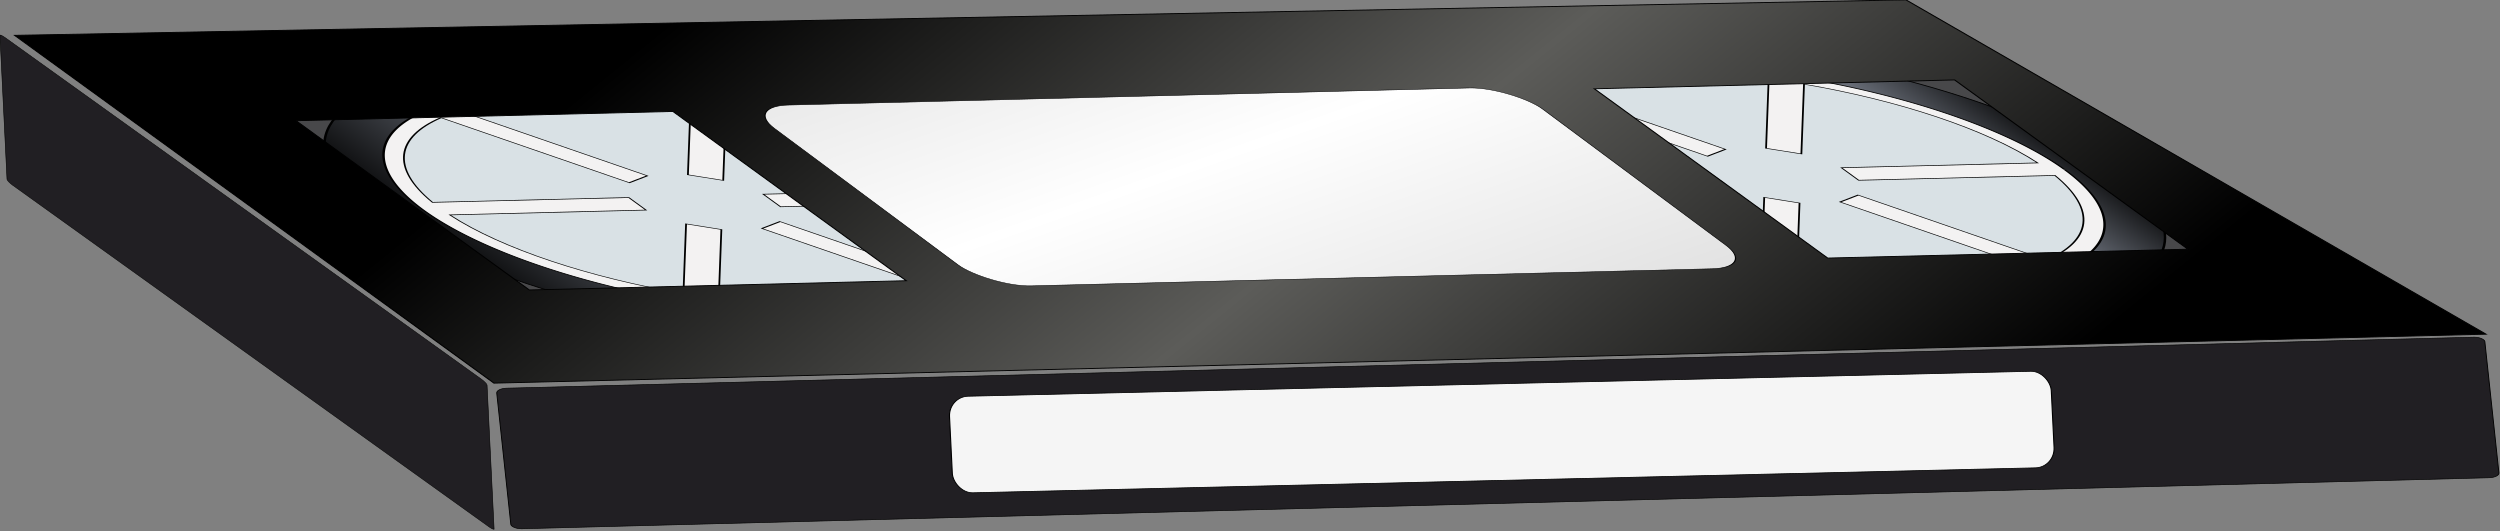
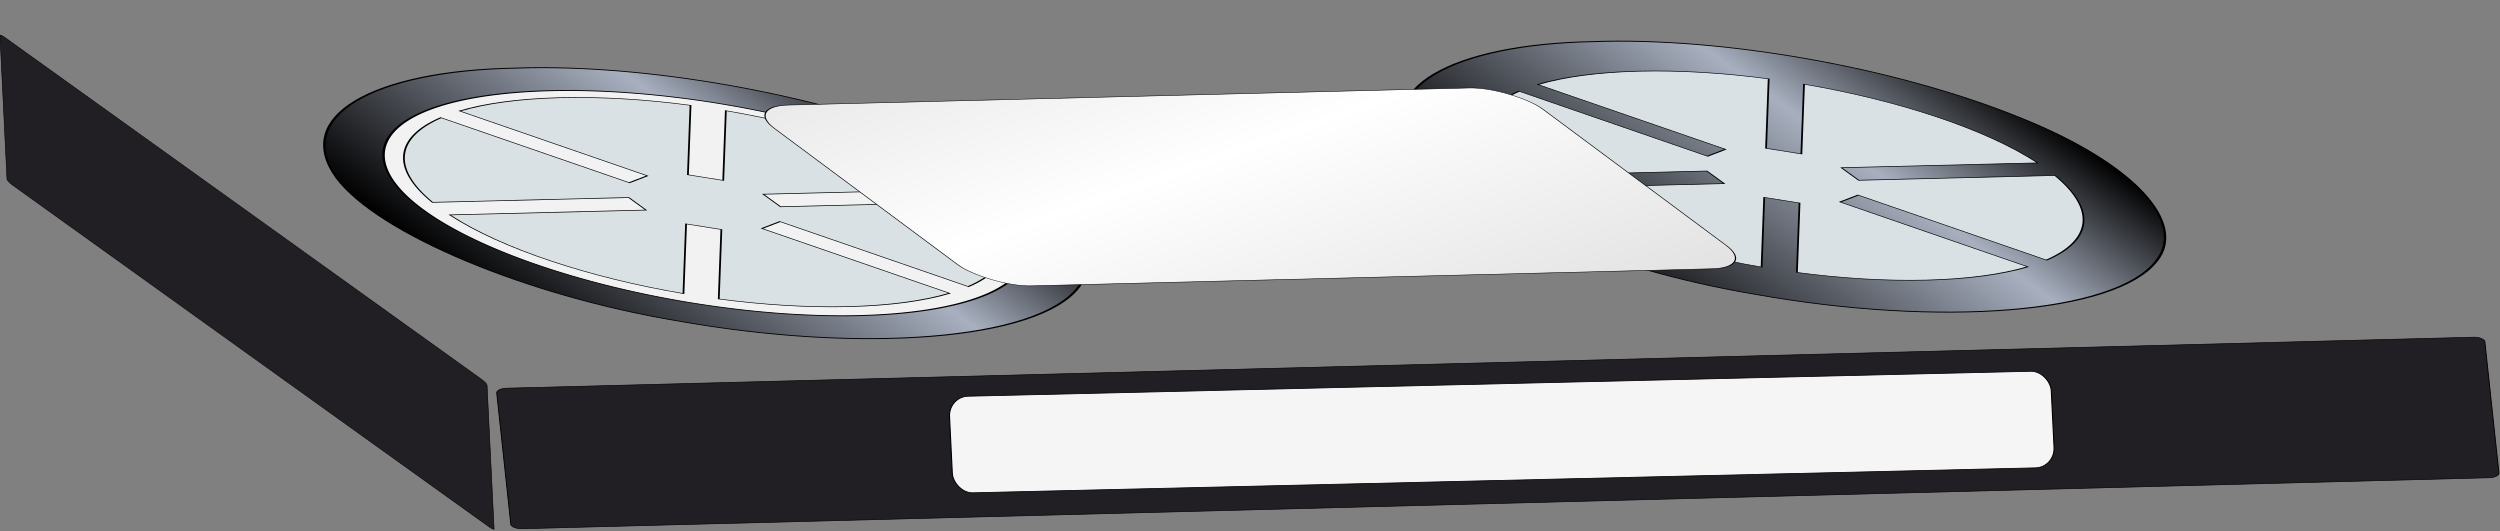
<svg xmlns="http://www.w3.org/2000/svg" xmlns:ns1="http://sodipodi.sourceforge.net/DTD/sodipodi-0.dtd" xmlns:ns2="http://www.inkscape.org/namespaces/inkscape" xmlns:xlink="http://www.w3.org/1999/xlink" width="611.427" height="129.926" id="svg2" ns1:version="0.32" ns2:version="0.45.1" ns1:docbase="/Users/johnolsen/Desktop" ns1:docname="TheresaKnott_video_tapeplainsvg.svg" ns2:output_extension="org.inkscape.output.svg.inkscape" version="1.0">
  <rect width="100%" height="100%" fill="#808080" stroke="none" />
  <defs id="defs4">
    <linearGradient id="linearGradient5061">
      <stop style="stop-color:#dcdcdc;stop-opacity:1;" offset="0" id="stop5063" />
      <stop id="stop5069" offset="0.5" style="stop-color:#ffffff;stop-opacity:1;" />
      <stop style="stop-color:#dcdcdc;stop-opacity:1;" offset="1" id="stop5065" />
    </linearGradient>
    <linearGradient id="linearGradient5051">
      <stop style="stop-color:#000000;stop-opacity:1;" offset="0" id="stop5053" />
      <stop id="stop5059" offset="0.5" style="stop-color:#5c5c59;stop-opacity:1;" />
      <stop style="stop-color:#000000;stop-opacity:1;" offset="1" id="stop5055" />
    </linearGradient>
    <linearGradient id="linearGradient3218">
      <stop style="stop-color:#000000;stop-opacity:1;" offset="0" id="stop3220" />
      <stop id="stop3226" offset="0.643" style="stop-color:#a8b0c0;stop-opacity:1;" />
      <stop style="stop-color:#000000;stop-opacity:1;" offset="1" id="stop3222" />
    </linearGradient>
    <linearGradient ns2:collect="always" xlink:href="#linearGradient3218" id="linearGradient5186" gradientUnits="userSpaceOnUse" x1="90.358" y1="495.68" x2="405.773" y2="495.68" />
    <linearGradient ns2:collect="always" xlink:href="#linearGradient3218" id="linearGradient5188" gradientUnits="userSpaceOnUse" x1="90.358" y1="495.68" x2="405.773" y2="495.68" />
    <linearGradient ns2:collect="always" xlink:href="#linearGradient5051" id="linearGradient5190" gradientUnits="userSpaceOnUse" x1="-26.555" y1="293.493" x2="741.343" y2="1063.972" />
    <linearGradient ns2:collect="always" xlink:href="#linearGradient5061" id="linearGradient5192" gradientUnits="userSpaceOnUse" gradientTransform="matrix(1,0,0,0.945,0,61.44)" x1="-121.177" y1="370.07" x2="376.457" y2="1164.257" />
    <linearGradient ns2:collect="always" xlink:href="#linearGradient5061" id="linearGradient7031" gradientUnits="userSpaceOnUse" gradientTransform="matrix(1,0,0,0.702,-967.474,791.381)" x1="-121.177" y1="370.07" x2="376.457" y2="1164.257" />
    <linearGradient ns2:collect="always" xlink:href="#linearGradient5051" id="linearGradient7034" gradientUnits="userSpaceOnUse" x1="-26.555" y1="293.493" x2="741.343" y2="1063.972" gradientTransform="matrix(0.999,-3.628067e-2,0.506,0.544,-458.808,580.994)" />
    <linearGradient ns2:collect="always" xlink:href="#linearGradient3218" id="linearGradient7088" gradientUnits="userSpaceOnUse" x1="90.358" y1="495.68" x2="405.773" y2="495.68" />
    <linearGradient ns2:collect="always" xlink:href="#linearGradient3218" id="linearGradient7090" gradientUnits="userSpaceOnUse" x1="90.358" y1="495.68" x2="405.773" y2="495.68" />
    <linearGradient ns2:collect="always" xlink:href="#linearGradient5051" id="linearGradient7092" gradientUnits="userSpaceOnUse" gradientTransform="matrix(0.999,-3.628067e-2,0.506,0.544,-458.808,580.994)" x1="-26.555" y1="293.493" x2="741.343" y2="1063.972" />
    <linearGradient ns2:collect="always" xlink:href="#linearGradient5061" id="linearGradient7094" gradientUnits="userSpaceOnUse" gradientTransform="matrix(1,0,0,0.702,-967.474,791.381)" x1="-121.177" y1="370.07" x2="376.457" y2="1164.257" />
  </defs>
  <ns1:namedview id="base" pagecolor="#ffffff" bordercolor="#666666" borderopacity="1.0" ns2:pageopacity="0.0" ns2:pageshadow="2" ns2:zoom="1.9544445" ns2:cx="305.71346" ns2:cy="64.962856" ns2:document-units="px" ns2:current-layer="layer1" ns2:window-width="1263" ns2:window-height="931" ns2:window-x="149" ns2:window-y="64" />
  <g ns2:label="Layer 1" ns2:groupmode="layer" id="layer1" transform="translate(-68.395,-84.789)">
    <g id="g7050" transform="matrix(0.298,0,0,0.206,367.959,-91.114)">
      <rect transform="matrix(0.999,-3.745745e-2,7.388177e-2,0.997,0,0)" ry="5.548" rx="8.549" y="1292.965" x="-694.176" height="167.362" width="1633.248" id="rect5194" style="opacity:1;fill:#211f23;fill-opacity:1;stroke:#000000;stroke-width:0.771;stroke-miterlimit:4;stroke-dasharray:none;stroke-opacity:1" />
-       <path ns1:nodetypes="ccccccccc" id="rect4142" d="M -1767.093,1156.726 L -269.9,1171.114 C -258.553,1171.114 -359.387,1204.308 -272.273,1201.52 L -167.465,1685.191 C -167.465,1696.538 -176.6,1705.673 -187.947,1705.673 L -1767.093,1705.673 C -1778.441,1705.673 -1787.576,1696.538 -1787.576,1685.191 L -1787.576,1177.207 C -1787.576,1165.861 -1778.441,1156.726 -1767.093,1156.726 z " style="fill:#48484a;fill-opacity:1;stroke:#000000;stroke-width:0.963;stroke-miterlimit:4;stroke-opacity:1" transform="matrix(0.999,-3.553247e-2,0.69,0.724,0,0)" />
      <g transform="matrix(1.735,-6.168255e-2,1.072,1.125,-1255.954,603.83)" id="g3245">
        <g id="g3228" transform="translate(-46.678,-47.938)">
          <path id="path2315" d="M 246.531,353.062 C 180.083,352.018 113.773,396.368 95.281,461.062 C 79.174,519.406 108.413,585.894 160.969,615 C 224.359,653.165 313.683,644.102 365.802,590.943 C 403.464,553.115 416.9,491.532 394.125,442.469 C 368.93,386.317 307.344,351.592 246.531,353.062 z " style="opacity:1;fill:url(#linearGradient7088);fill-opacity:1;stroke:#000000;stroke-width:1;stroke-miterlimit:4;stroke-dasharray:none;stroke-opacity:1" />
          <path ns1:open="true" ns1:end="6.280412" ns1:start="0" d="M 381.245,495.806 A 133.206,118.661 0 1 1 381.245,495.476" ns1:ry="118.66064" ns1:rx="133.20613" ns1:cy="495.80554" ns1:cx="248.039" id="path2313" style="opacity:1;fill:#f3f2f2;fill-opacity:1;stroke:#000000;stroke-width:1;stroke-miterlimit:4;stroke-dasharray:none;stroke-opacity:1" ns1:type="arc" />
          <path id="path1390" d="M 247.702,384.372 C 228.426,384.48 210.182,388.452 193.913,395.451 L 238.906,466.273 L 226.295,472.891 L 181.128,401.799 C 148.522,420.294 126.278,451.805 123.85,488.003 L 216.696,488.003 L 216.696,501.233 L 123.85,501.233 C 126.28,537.429 148.522,568.943 181.128,587.436 L 226.295,516.345 L 238.906,522.956 L 193.913,593.778 C 210.409,600.875 228.932,604.857 248.506,604.857 C 268.079,604.857 286.611,600.881 303.106,593.785 L 258.105,522.956 L 270.717,516.345 L 315.884,587.436 C 348.49,568.943 370.731,537.429 373.162,501.233 L 280.316,501.233 L 280.316,488.003 L 373.169,488.003 C 370.74,451.789 348.493,420.282 315.891,401.793 L 270.717,472.891 L 258.105,466.273 L 303.106,395.444 C 286.61,388.35 268.079,384.372 248.506,384.372 C 248.237,384.372 247.971,384.37 247.702,384.372 z " style="fill:#d9e1e5;fill-opacity:1;stroke:#000000;stroke-width:0.72;stroke-miterlimit:4;stroke-opacity:1" />
        </g>
        <g id="g3235" transform="translate(463.322,-47.938)">
          <path id="path3237" d="M 246.531,353.062 C 180.083,352.018 113.773,396.368 95.281,461.062 C 79.174,519.406 108.413,585.894 160.969,615 C 224.359,653.165 313.683,644.102 365.802,590.943 C 403.464,553.115 416.9,491.532 394.125,442.469 C 368.93,386.317 307.344,351.592 246.531,353.062 z " style="opacity:1;fill:url(#linearGradient7090);fill-opacity:1;stroke:#000000;stroke-width:1;stroke-miterlimit:4;stroke-dasharray:none;stroke-opacity:1" />
-           <path ns1:open="true" ns1:end="6.280412" ns1:start="0" d="M 381.245,495.806 A 133.206,118.661 0 1 1 381.245,495.476" ns1:ry="118.66064" ns1:rx="133.20613" ns1:cy="495.80554" ns1:cx="248.039" id="path3239" style="opacity:1;fill:#f3f2f2;fill-opacity:1;stroke:#000000;stroke-width:1;stroke-miterlimit:4;stroke-dasharray:none;stroke-opacity:1" ns1:type="arc" />
          <path id="path3241" d="M 247.702,384.372 C 228.426,384.48 210.182,388.452 193.913,395.451 L 238.906,466.273 L 226.295,472.891 L 181.128,401.799 C 148.522,420.294 126.278,451.805 123.85,488.003 L 216.696,488.003 L 216.696,501.233 L 123.85,501.233 C 126.28,537.429 148.522,568.943 181.128,587.436 L 226.295,516.345 L 238.906,522.956 L 193.913,593.778 C 210.409,600.875 228.932,604.857 248.506,604.857 C 268.079,604.857 286.611,600.881 303.106,593.785 L 258.105,522.956 L 270.717,516.345 L 315.884,587.436 C 348.49,568.943 370.731,537.429 373.162,501.233 L 280.316,501.233 L 280.316,488.003 L 373.169,488.003 C 370.74,451.789 348.493,420.282 315.891,401.793 L 270.717,472.891 L 258.105,466.273 L 303.106,395.444 C 286.61,388.35 268.079,384.372 248.506,384.372 C 248.237,384.372 247.971,384.37 247.702,384.372 z " style="fill:#d9e1e5;fill-opacity:1;stroke:#000000;stroke-width:0.72;stroke-miterlimit:4;stroke-opacity:1" />
        </g>
      </g>
-       <path ns1:nodetypes="ccccccccccccccc" id="rect3259" d="M -993.232,895.872 L -599.843,1308.766 L 1035.013,1250.639 L 558.983,853.739 L -993.232,895.872 z M -762.334,997.19 L -452.983,986.191 L -261.497,1187.171 L -570.848,1198.17 L -762.334,997.19 z M 303.244,959.304 L 598.914,948.791 L 790.4,1149.771 L 494.729,1160.284 L 303.244,959.304 z " style="fill:url(#linearGradient7092);fill-opacity:1;stroke:#000000;stroke-width:1.095;stroke-miterlimit:4;stroke-opacity:1" />
      <rect transform="matrix(0.999,-3.628066e-2,0.681,0.732,0,0)" ry="35.843" y="1276.018" x="-1264.527" height="293.262" width="631.236" id="rect4165" style="fill:url(#linearGradient7094);fill-opacity:1;stroke:#000000;stroke-width:0.838;stroke-miterlimit:4;stroke-dasharray:none;stroke-opacity:1" />
      <rect transform="matrix(0.694,0.72,3.382305e-2,0.999,0,0)" ry="1.941" rx="6.421" y="2009.641" x="-1546.541" height="175.112" width="575.95" id="rect6071" style="opacity:1;fill:#211f23;fill-opacity:1;stroke:#000000;stroke-width:0.731;stroke-miterlimit:4;stroke-dasharray:none;stroke-opacity:1" />
      <g transform="matrix(0.999,-3.39239e-2,3.39239e-2,0.999,11.512,-12.96)" id="g7007">
        <rect style="opacity:1;fill:#f5f5f5;fill-opacity:1;stroke:#000000;stroke-width:0.928;stroke-miterlimit:4;stroke-dasharray:none;stroke-opacity:1" id="rect6073" width="905.176" height="114.761" x="-283.694" y="1329.522" rx="16.078" ry="23.594" />
        <g id="g6995" transform="translate(90.943,-201.374)" />
      </g>
    </g>
  </g>
</svg>